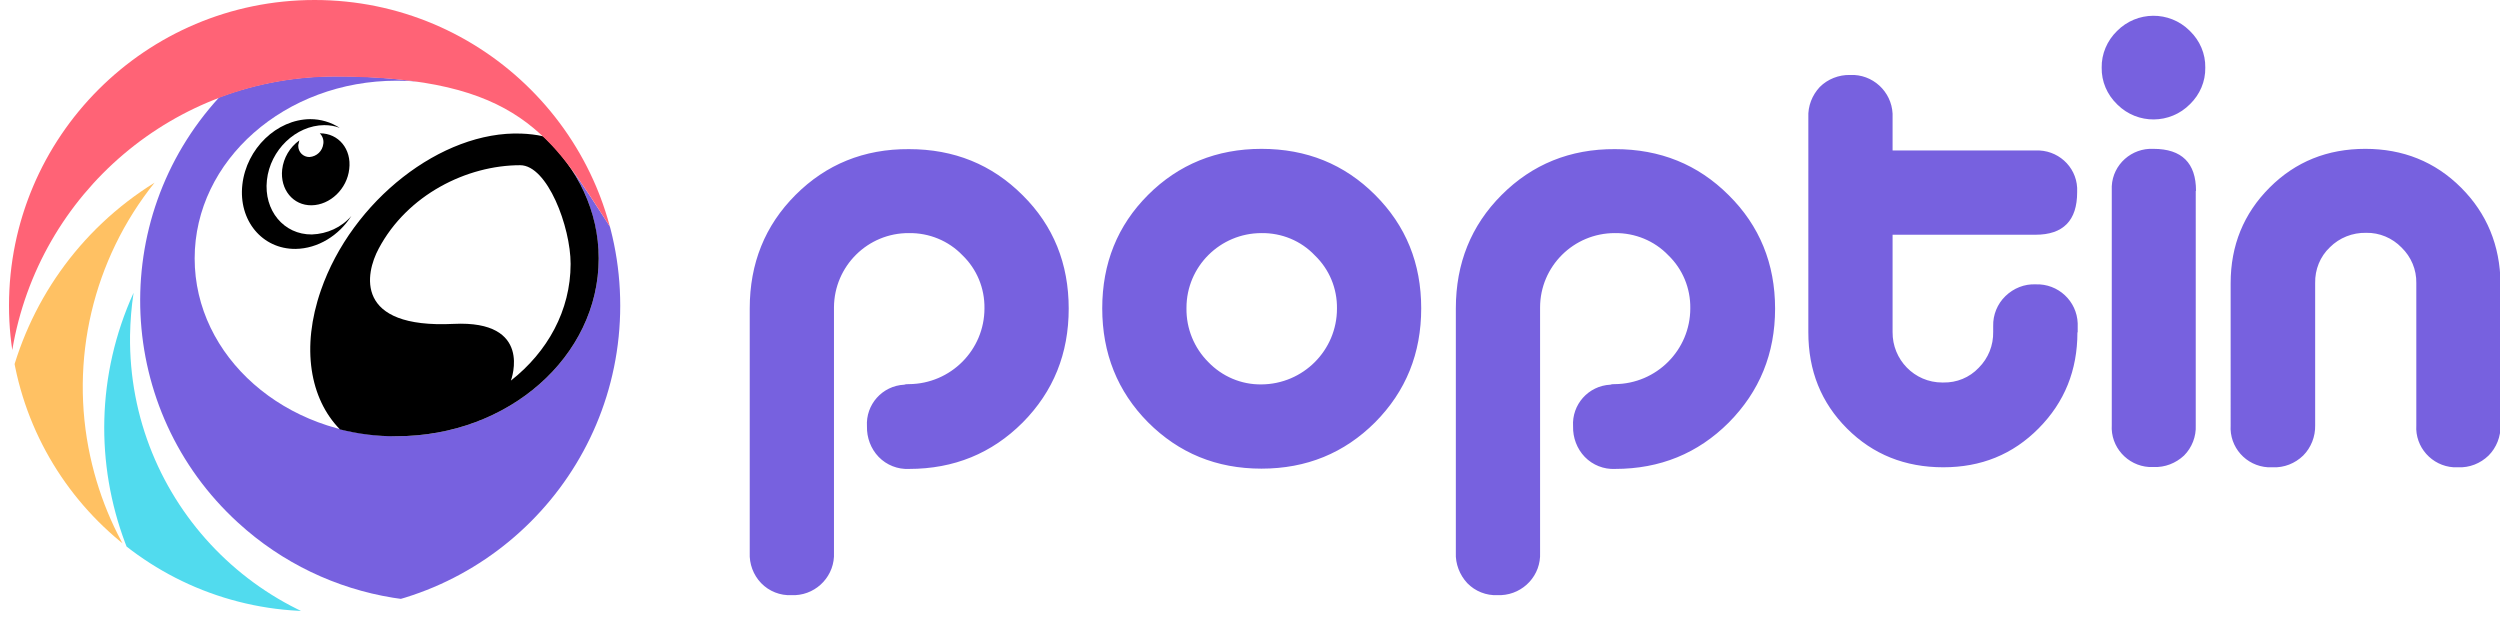
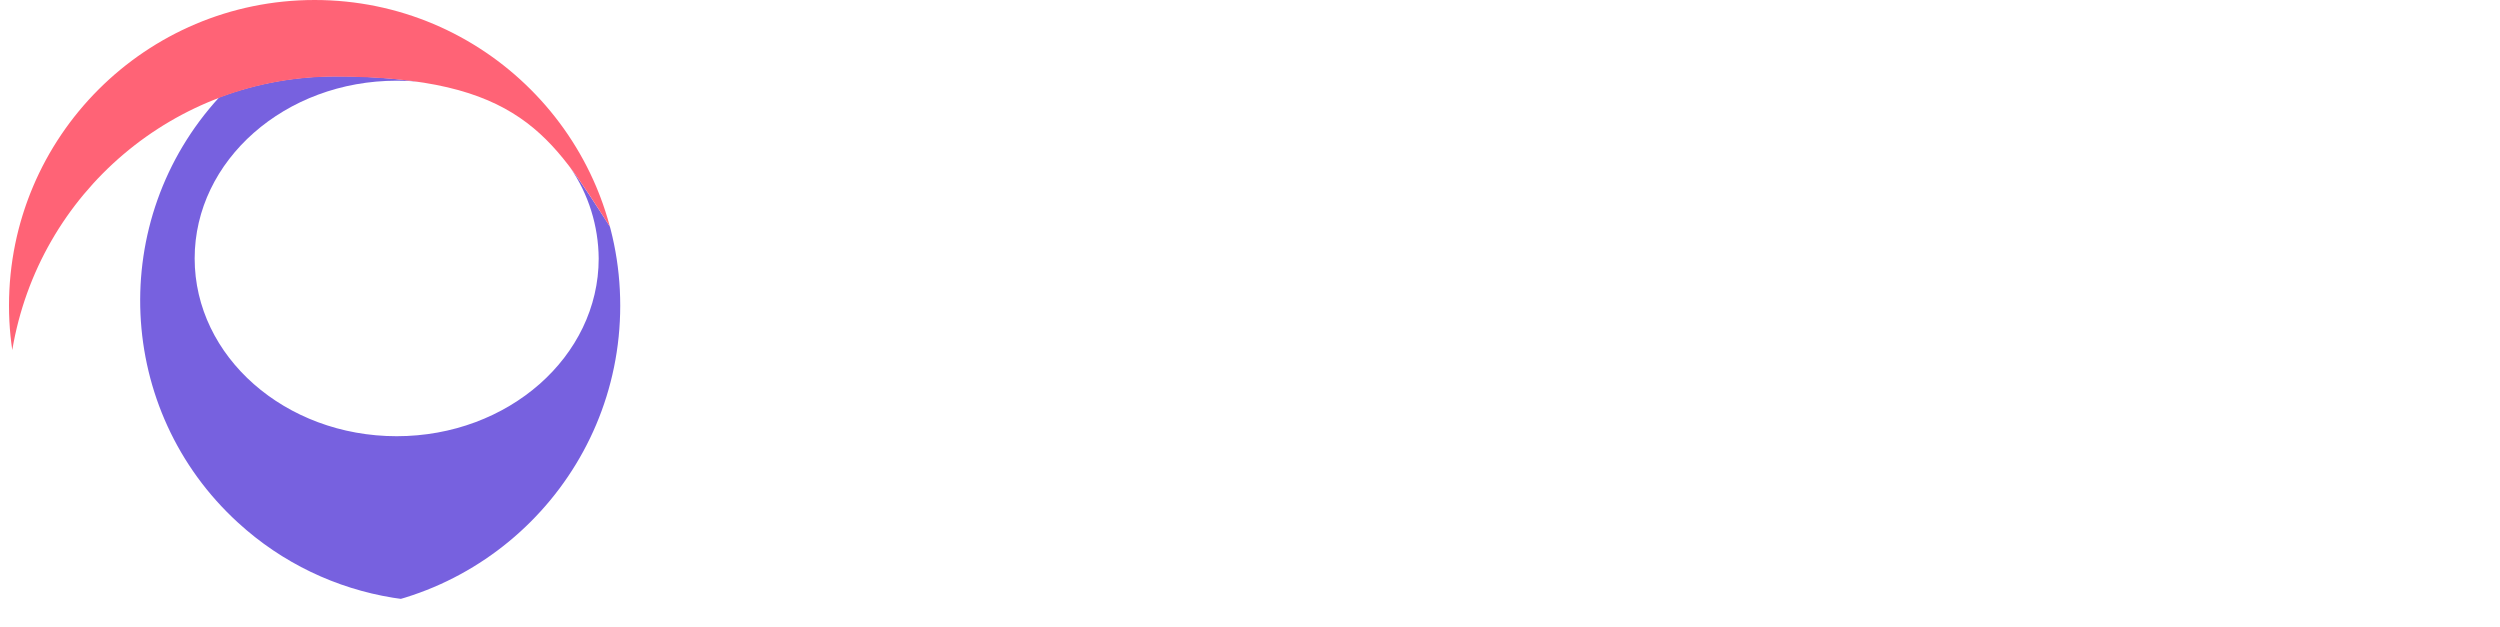
<svg xmlns="http://www.w3.org/2000/svg" xmlns:xlink="http://www.w3.org/1999/xlink" xml:space="preserve" id="Layer_1" x="0" y="0" version="1.1" viewBox="0 0 917 229.9">
  <style>.st0{fill:#7761df}</style>
  <g id="Layer_2_1_">
    <g id="Layer_2-2">
-       <path d="M333.4 140.9c15.3-.1 27.7-12.5 27.7-27.8.1-7.4-2.8-14.4-8.1-19.5-5.1-5.3-12.2-8.2-19.6-8.1-15.1-.1-27.4 12.1-27.5 27.2v90c.4 8.2-6 15.2-14.2 15.6h-1.4c-4.1.2-8.2-1.4-11.1-4.4-2.9-3-4.4-7.1-4.2-11.2v-89.6c0-16.5 5.6-30.4 16.8-41.6 11.2-11.2 25.1-16.9 41.6-16.8 16.5 0 30.4 5.6 41.7 16.9 11.3 11.2 16.9 25.1 16.9 41.6s-5.6 30.4-16.9 41.8c-11.3 11.3-25.2 17-41.7 17-4.1.2-8.2-1.4-11.1-4.4-2.9-3-4.4-7.1-4.3-11.2-.5-8 5.6-14.9 13.7-15.3.5-.2 1.1-.2 1.7-.2zm129.3-86.3c16.5 0 30.4 5.6 41.7 16.9s16.9 25.1 16.9 41.6-5.6 30.4-16.9 41.8c-11.3 11.3-25.2 17-41.7 17-16.5 0-30.3-5.7-41.6-17-11.2-11.3-16.8-25.3-16.8-41.8 0-16.5 5.6-30.4 16.8-41.6s25.2-16.9 41.6-16.9zm0 30.9c-15.1 0-27.5 12.2-27.5 27.4v.2c-.1 7.4 2.8 14.5 8 19.7 5.1 5.3 12.1 8.3 19.5 8.2 15.3-.1 27.7-12.5 27.7-27.8.1-7.4-2.8-14.4-8.1-19.5-5.1-5.4-12.2-8.3-19.6-8.2zm129.6 55.4c15.3-.1 27.7-12.5 27.7-27.8.1-7.4-2.8-14.4-8.1-19.5-5.1-5.3-12.2-8.2-19.6-8.1-15.1 0-27.4 12.2-27.4 27.3v89.9c.4 8.2-6 15.2-14.3 15.6h-1.3c-4.1.2-8.2-1.4-11.1-4.4-2.8-3-4.4-7.1-4.2-11.2v-89.6c0-16.5 5.6-30.4 16.8-41.6 11.2-11.2 25.1-16.9 41.6-16.8 16.5 0 30.4 5.6 41.7 16.9 11.3 11.2 17 25.1 17 41.6s-5.7 30.4-17 41.8c-11.3 11.3-25.2 17-41.7 17-4.1.2-8.2-1.4-11.1-4.4-2.9-3-4.4-7.1-4.3-11.2-.5-8 5.6-14.9 13.7-15.3.5-.2 1.1-.2 1.6-.2zm169.7-19c0 13.9-4.7 25.6-14.2 35.2s-21.1 14.3-35 14.3c-14 0-25.8-4.7-35.3-14.2-9.5-9.5-14.2-21.2-14.2-35.3V43.1c-.2-4.2 1.4-8.2 4.2-11.2 2.9-2.9 7-4.5 11.1-4.4 8.2-.4 15.2 6 15.6 14.2v13.5h52.4c8-.4 14.9 5.7 15.3 13.7v1.6c0 10.4-5.1 15.6-15.3 15.6h-52.4v35.7c-.1 10.1 8 18.5 18.2 18.5h.4c4.9.1 9.6-1.8 13-5.4 3.5-3.5 5.4-8.2 5.3-13.2v-2.1c-.1-4.1 1.5-8.1 4.5-11 3-2.9 7-4.5 11.1-4.3 8.2-.3 15.1 6.1 15.4 14.3v3.3zm41.3-110.5c3.6 3.5 5.7 8.3 5.6 13.4.1 5.1-2 9.9-5.6 13.4-7.3 7.4-19.2 7.5-26.6.2l-.2-.2c-3.6-3.5-5.7-8.3-5.6-13.4-.1-5 2-9.9 5.6-13.4 7.3-7.4 19.2-7.5 26.6-.2l.2.2zm2.2 58.6c0-10.2-5.2-15.4-15.6-15.4-8-.4-14.9 5.7-15.3 13.7v87.6c-.5 8 5.7 14.9 13.7 15.4h1.6c4.2.2 8.2-1.4 11.2-4.2 2.9-2.9 4.5-7 4.3-11.1V70zm97.2-1.2c-9.5-9.5-21.3-14.2-35.1-14.2-13.9 0-25.6 4.7-35.1 14.2s-14.3 21.2-14.3 35.1V156c-.5 8 5.6 14.9 13.7 15.4h1.7c4.2.2 8.2-1.4 11.2-4.3 2.9-2.9 4.5-7 4.4-11.1v-52.2c-.1-4.9 1.8-9.7 5.4-13.1 3.5-3.5 8.3-5.4 13.3-5.3 4.9-.1 9.6 1.9 13 5.4 3.5 3.4 5.5 8.1 5.4 13V156c-.5 8 5.7 14.9 13.7 15.4h1.6c4.2.2 8.2-1.4 11.2-4.3 2.9-2.9 4.5-7 4.4-11.1v-52.1c-.2-13.9-5-25.6-14.5-35.1z" class="st0" />
      <defs>
        <circle id="SVGID_1_" cx="115.4" cy="112.1" r="112.1" />
      </defs>
      <clipPath id="SVGID_2_">
        <use xlink:href="#SVGID_1_" overflow="visible" />
      </clipPath>
      <g clip-path="url(#SVGID_2_)">
-         <path fill="#ffc163" d="M175.7 259.2c-64.7 14-128.5-27-142.6-91.8-7.7-35.3 1-72.2 23.6-100.4C.5 101.9-16.9 175.8 18 232.1s108.8 73.7 165 38.8c35.3-21.9 56.8-60.4 56.8-101.9 0-2.7-.1-5.3-.3-8-2.7 41.6-26.9 78.8-63.8 98.2z" />
-         <path fill="#51dbee" d="M156.7 234.9c-61-.8-109.8-50.9-109-111.9.1-5.2.5-10.4 1.3-15.6-27.4 60.3-.7 131.4 59.6 158.8 15.1 6.9 31.5 10.5 48.1 10.7v-42z" />
        <path d="M223 80.6c.3.8.5 1.7.7 2.5-5.1-7.9-9.7-15.2-14.6-21.7 6.8 9.8 10.4 21.5 10.5 33.4 0 36-33.2 65.2-74.1 65.2s-74.1-29.2-74.1-65.2 33.2-65.2 74.1-65.2c2.6 0 5.1.1 7.6.3-10-1.3-20.1-2-30.2-1.9-14.5 0-28.9 2.6-42.5 7.7-41.2 45-38.1 114.9 6.9 156 32.4 29.7 79.4 37.3 119.5 19.4 32.3-35.6 38.7-87.8 16.2-130.5z" class="st0" />
-         <path d="M114.4 86c-10.3.1-17.7-8.8-16.5-19.9s10.6-20.1 21-20.2c2 0 3.9.3 5.7 1-3.2-2.1-7-3.2-10.8-3.2-12.3.1-23.4 10.8-24.9 24s7.3 23.7 19.5 23.6c8.2-.1 15.9-4.9 20.5-12.1-3.6 4.2-8.9 6.6-14.5 6.8z" />
-         <path d="M117.4 48.9h-.1c1 1 1.5 2.4 1.3 3.8-.3 2.7-2.4 4.7-5.1 4.9-2.3 0-4.1-1.8-4.1-4.1 0-.2 0-.5.1-.7.1-.4.2-.9.3-1.3-3.5 2.5-5.8 6.4-6.3 10.7-.8 7.3 4 13.2 10.8 13.1s13-6 13.8-13.3c.9-7.3-3.9-13.1-10.7-13.1zm81.9 1.1c-2.7-.6-5.4-.9-8.1-1-29.2-1.1-62.1 24.6-73.5 57.5-7.3 21-4 39.8 7 51 6.8 1.7 13.8 2.6 20.8 2.5 40.9 0 74.1-29.2 74.1-65.2 0-17.3-7.7-33.1-20.3-44.8zm-11.9 89.6c.2-.6 8.1-22.2-21-20.8-36.6 1.8-32.4-18.5-27.5-27.6 10.5-19.8 32.4-30.6 51.9-30.6 10 0 18.5 22.6 18.5 36.2 0 17.1-8.5 32.3-21.9 42.8z" />
        <path fill="#ff6376" d="M122.9 28.1c67.6 0 79.5 21.9 100.8 55-16-59.8-77.4-95.3-137.2-79.4-55 14.7-90.3 68.3-82 124.7C14.2 70.6 64.2 28.1 122.9 28.1z" />
      </g>
    </g>
  </g>
</svg>